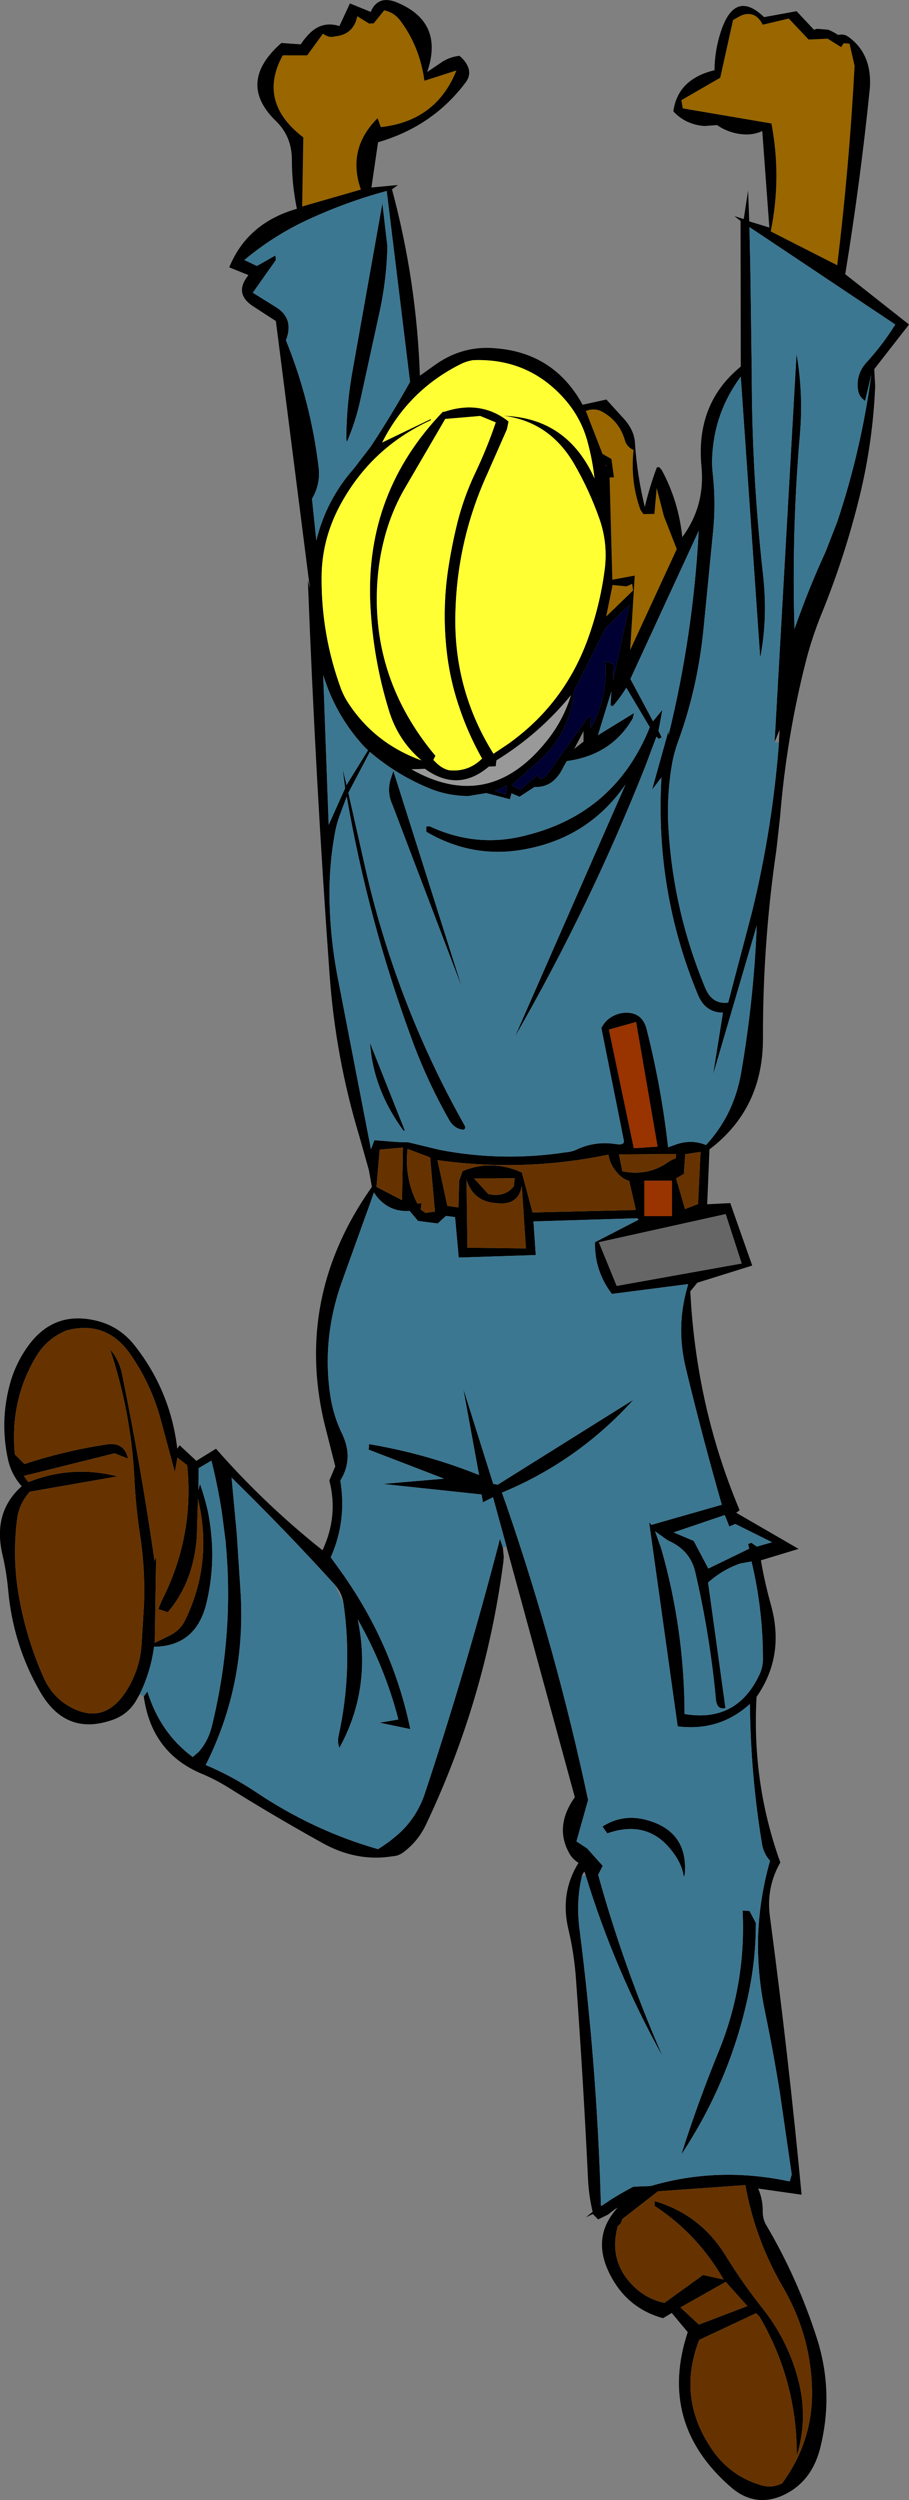
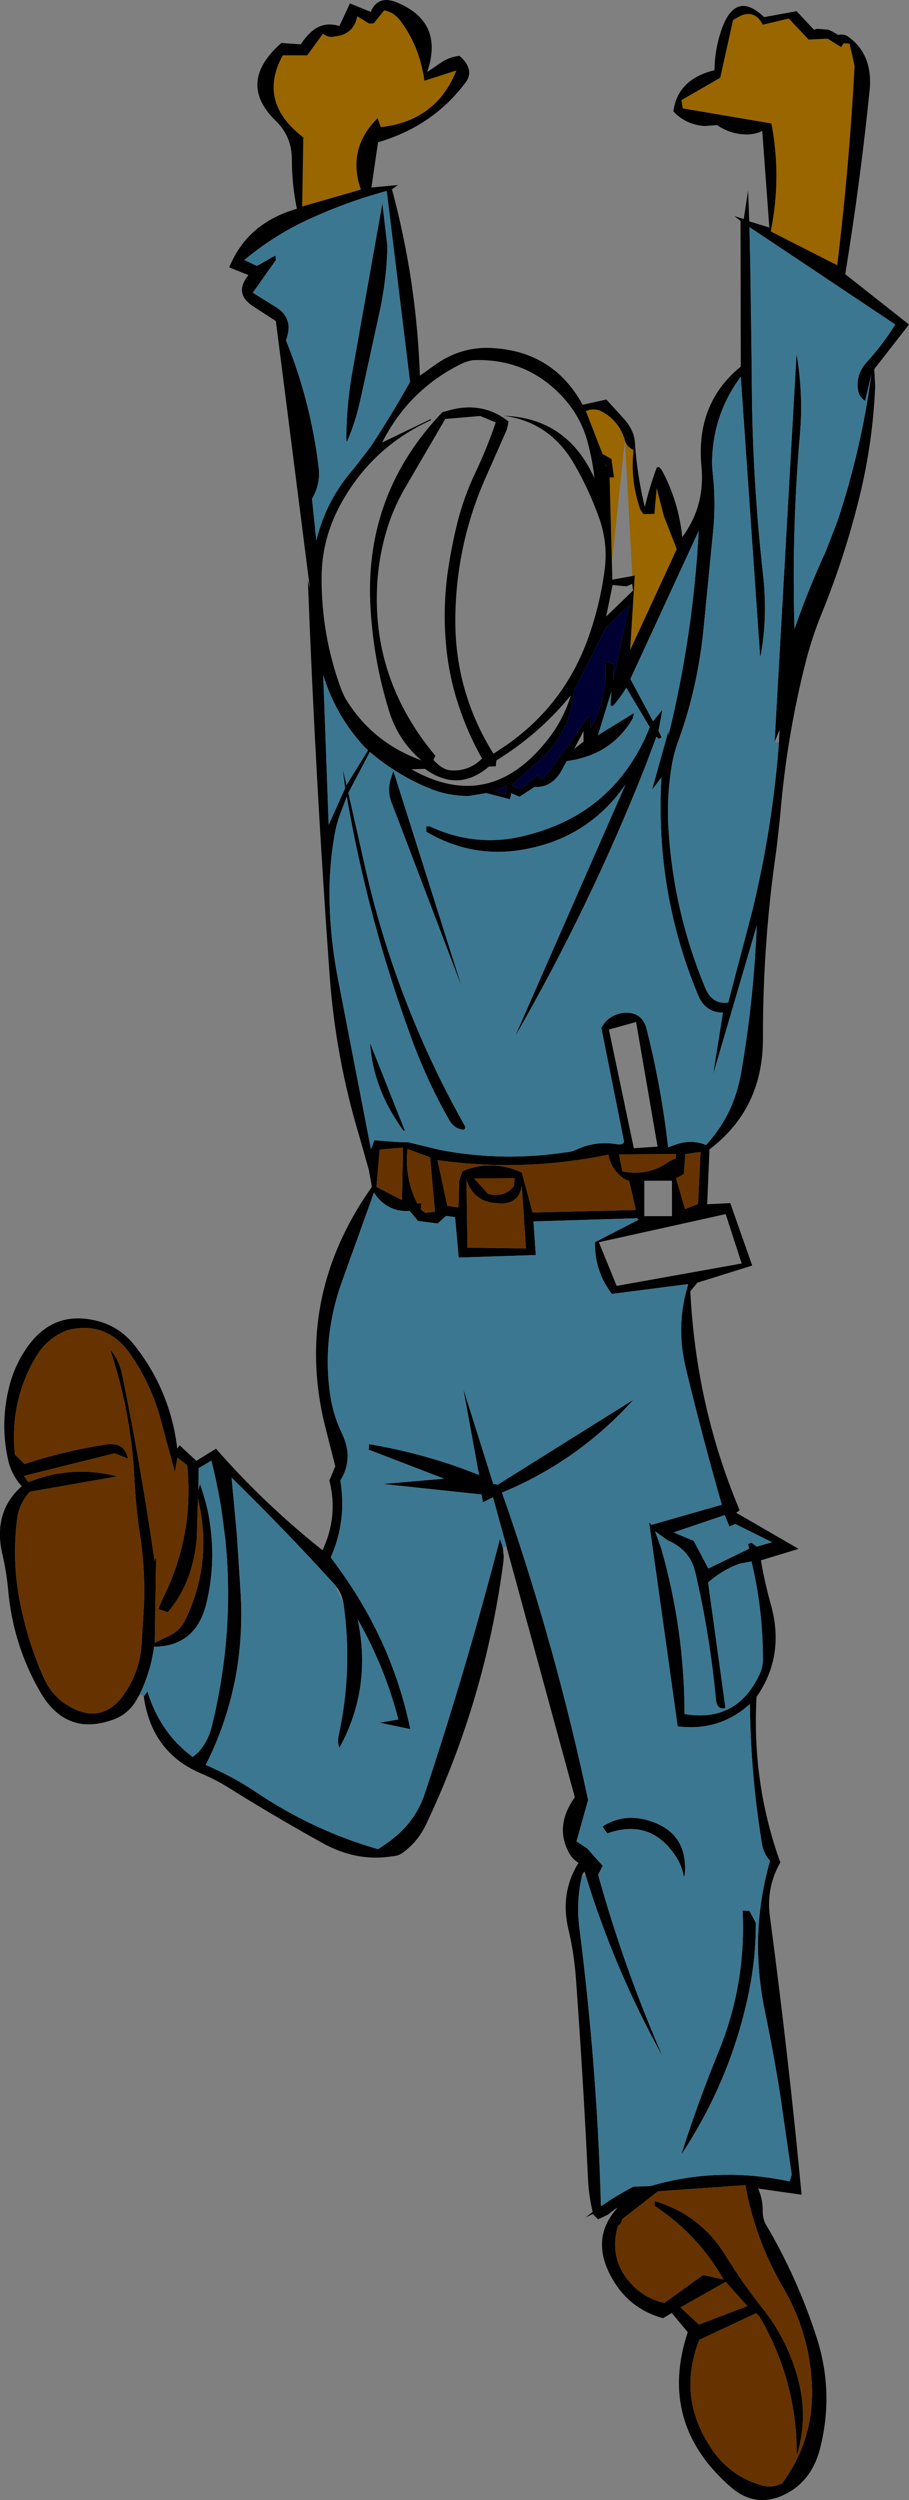
<svg xmlns="http://www.w3.org/2000/svg" height="546.6px" width="198.85px">
  <rect width="100%" height="100%" fill="#808080" stroke="none" />
  <g transform="matrix(1.0, 0.0, 0.0, 1.0, 0.0, 0.0)">
-     <path d="M184.0 10.3 L184.55 9.45 185.85 9.55 186.95 14.4 Q185.8 36.25 183.15 58.0 L168.6 50.6 Q171.0 38.8 168.75 27.0 L149.35 23.7 149.05 21.9 157.55 17.0 160.35 4.4 Q161.3 3.8 162.35 3.3 165.3 2.3 166.85 5.4 L172.55 4.05 176.9 8.65 181.05 8.45 184.0 10.3 M84.05 2.25 Q86.15 2.7 87.45 4.35 91.8 10.05 92.85 17.65 L99.85 15.4 Q95.45 26.45 83.3 27.8 L82.6 25.85 Q75.85 32.55 78.95 41.45 L66.1 45.15 66.35 30.05 Q56.25 22.3 61.85 12.1 L67.2 12.1 70.65 7.35 Q71.9 8.35 73.3 7.95 77.35 7.55 78.15 3.55 L80.75 5.15 81.75 5.1 84.05 2.25 M136.7 96.25 Q137.1 97.7 138.6 98.4 137.85 105.2 140.1 111.45 L140.75 112.4 143.15 112.35 143.65 106.7 145.25 112.9 148.05 120.05 137.85 142.15 138.85 125.85 133.95 126.75 133.35 104.4 134.3 104.35 133.75 100.35 131.8 99.25 128.15 89.85 Q130.25 89.05 132.05 90.2 135.55 92.25 136.7 96.25 M138.5 129.1 L132.6 134.8 134.0 127.9 137.05 128.2 138.3 127.65 138.5 129.1" fill="#996600" fill-rule="evenodd" stroke="none" />
+     <path d="M184.0 10.3 L184.55 9.45 185.85 9.55 186.95 14.4 Q185.8 36.25 183.15 58.0 L168.6 50.6 Q171.0 38.8 168.75 27.0 L149.35 23.7 149.05 21.9 157.55 17.0 160.35 4.4 Q161.3 3.8 162.35 3.3 165.3 2.3 166.85 5.4 L172.55 4.05 176.9 8.65 181.05 8.45 184.0 10.3 M84.05 2.25 Q86.15 2.7 87.45 4.35 91.8 10.05 92.85 17.65 L99.85 15.4 Q95.45 26.45 83.3 27.8 L82.6 25.85 Q75.85 32.55 78.95 41.45 L66.1 45.15 66.35 30.05 Q56.25 22.3 61.85 12.1 L67.2 12.1 70.65 7.35 Q71.9 8.35 73.3 7.95 77.35 7.55 78.15 3.55 L80.75 5.15 81.75 5.1 84.05 2.25 M136.7 96.25 Q137.1 97.7 138.6 98.4 137.85 105.2 140.1 111.45 L140.75 112.4 143.15 112.35 143.65 106.7 145.25 112.9 148.05 120.05 137.85 142.15 138.85 125.85 133.95 126.75 133.35 104.4 134.3 104.35 133.75 100.35 131.8 99.25 128.15 89.85 Q130.25 89.05 132.05 90.2 135.55 92.25 136.7 96.25 L132.6 134.8 134.0 127.9 137.05 128.2 138.3 127.65 138.5 129.1" fill="#996600" fill-rule="evenodd" stroke="none" />
    <path d="M184.0 10.3 L181.05 8.45 176.9 8.65 172.55 4.05 166.85 5.4 Q165.3 2.3 162.35 3.3 161.3 3.8 160.35 4.4 L157.55 17.0 149.05 21.9 149.35 23.7 168.75 27.0 Q171.0 38.8 168.6 50.6 L183.15 58.0 Q185.8 36.25 186.95 14.4 L185.85 9.55 184.55 9.45 184.0 10.3 M30.55 370.45 L29.9 371.6 Q27.95 375.1 23.95 376.25 14.15 379.35 8.7 369.75 2.9 359.65 1.8 347.8 1.45 343.8 0.55 339.95 -1.65 330.65 4.75 324.95 2.4 322.3 1.7 318.85 0.0 310.85 2.1 302.85 3.4 297.95 6.4 293.95 11.75 286.85 20.35 288.6 26.0 289.7 29.55 294.3 37.1 303.95 38.7 316.1 L38.75 316.75 39.3 316.0 42.95 319.4 47.25 316.75 Q57.85 328.85 70.55 338.95 74.05 331.5 72.05 323.7 L73.35 320.6 71.1 311.75 70.75 310.3 Q64.95 284.25 79.95 261.55 L81.35 259.5 80.7 255.85 78.6 248.4 Q73.4 231.2 72.1 213.1 69.0 170.1 67.35 126.95 L67.8 128.65 60.35 70.2 55.2 66.85 Q51.15 64.1 54.35 60.15 L50.15 58.45 Q54.1 48.75 64.95 45.65 63.85 40.35 63.85 34.9 63.85 29.85 60.35 26.45 51.7 18.05 61.55 9.4 L65.8 9.7 Q66.8 8.15 68.1 6.95 70.75 4.6 74.25 5.7 L76.55 0.75 81.1 2.6 Q82.6 -1.0 86.5 0.4 97.25 4.65 93.45 15.75 L96.85 13.45 Q98.45 12.45 100.5 12.2 101.9 13.35 102.45 14.8 103.0 16.45 101.95 17.9 94.75 27.6 82.7 31.1 L81.25 41.0 87.05 40.45 85.75 41.4 Q91.15 61.5 91.85 82.15 L95.5 79.55 Q101.4 75.5 108.4 76.15 121.25 77.15 127.45 88.5 L132.65 87.35 136.6 91.7 Q138.75 94.15 138.9 96.85 139.35 103.8 141.05 110.85 142.1 106.45 143.65 102.3 143.7 102.1 144.2 102.15 L144.75 102.75 Q148.45 109.6 149.25 117.45 154.3 110.6 153.45 101.95 152.15 88.2 162.05 80.15 L162.0 48.3 160.65 47.25 162.7 47.9 163.65 41.65 163.9 48.4 168.3 49.75 166.75 28.65 Q165.15 29.4 163.3 29.4 159.8 29.35 156.85 27.35 L154.1 27.55 Q150.0 27.25 147.3 24.35 148.25 17.3 156.3 15.35 156.35 11.05 157.65 7.05 160.7 -2.45 167.15 3.75 L174.25 2.45 178.05 6.5 178.75 6.3 181.2 6.5 Q182.3 6.95 183.35 7.65 184.5 7.35 185.45 7.95 190.75 11.65 190.3 19.1 188.25 39.45 184.9 59.95 L198.85 70.95 191.25 80.7 191.45 84.4 Q190.95 96.6 188.05 108.5 184.8 121.8 179.6 134.5 177.65 139.35 176.35 144.35 172.05 161.15 170.65 178.55 L169.85 185.75 Q166.85 206.1 166.9 227.0 166.95 242.4 155.2 251.3 L154.7 263.3 159.75 263.05 164.55 276.7 152.55 280.45 151.0 282.35 151.05 283.1 Q151.45 290.5 152.6 297.8 155.2 314.5 161.8 330.2 L161.05 330.75 174.7 338.65 166.45 341.15 Q167.3 346.1 168.65 350.9 171.75 362.05 165.5 371.0 164.45 389.9 170.7 407.2 167.6 412.65 168.4 418.85 172.55 450.05 175.35 479.85 L165.85 478.5 Q166.9 480.9 166.85 483.55 166.85 485.05 167.5 486.3 174.45 498.0 178.7 511.25 182.55 523.3 179.3 535.7 177.3 542.95 171.0 545.7 165.0 548.2 159.9 543.8 143.85 529.85 150.45 509.9 L146.95 505.7 145.05 506.85 Q138.25 505.0 134.5 499.15 128.85 490.2 134.55 483.35 L135.1 482.65 134.35 483.15 133.0 484.2 130.85 485.25 129.75 484.15 129.75 484.05 128.15 484.8 129.65 483.6 Q128.85 480.25 128.65 476.75 127.6 454.8 126.0 432.7 125.6 427.1 124.35 421.85 122.45 413.9 126.55 407.3 125.3 406.5 124.65 405.4 121.15 399.4 125.75 392.95 L110.8 338.15 110.8 338.1 107.85 327.35 105.65 328.45 105.35 326.75 83.75 324.45 97.15 323.3 80.65 316.95 80.75 315.75 Q93.25 317.85 104.8 322.5 L101.35 303.65 107.9 324.45 108.9 324.6 138.55 306.05 Q126.45 319.45 109.8 326.35 L111.0 329.75 Q121.75 361.1 128.65 393.55 L126.1 402.6 128.45 404.15 131.85 407.95 130.85 409.9 Q136.4 430.0 144.95 449.6 134.45 430.7 128.1 409.95 L127.85 409.2 Q127.45 409.65 127.3 410.2 126.0 415.65 126.75 421.6 130.65 452.25 131.45 482.15 L131.45 482.3 131.5 482.3 131.8 482.15 133.75 480.85 Q136.15 479.35 138.55 478.1 L142.35 477.95 Q157.1 473.6 172.75 476.95 L173.2 475.45 170.6 457.5 Q169.15 448.5 167.3 439.6 165.6 431.3 165.85 423.15 166.15 414.95 168.45 406.85 167.05 405.25 166.7 403.2 164.2 388.1 164.05 372.55 157.4 378.6 148.25 377.45 L142.0 332.85 142.5 333.4 157.9 329.0 Q153.75 314.5 150.2 299.85 L150.0 299.0 Q148.05 290.9 149.95 283.0 L150.55 280.75 133.85 282.9 Q130.05 277.9 130.15 271.6 L139.65 266.7 139.65 266.65 139.45 266.35 116.7 267.05 117.2 274.4 100.35 274.95 99.55 266.1 97.55 265.85 95.75 267.5 91.45 266.95 89.6 264.75 Q87.1 264.95 85.05 263.85 83.0 262.7 81.8 260.7 L81.05 262.85 74.95 279.8 Q70.35 292.4 72.25 305.1 72.85 309.1 74.45 312.65 L74.8 313.4 Q75.8 315.5 76.0 317.45 76.3 320.75 74.45 323.7 75.9 332.5 72.35 340.5 L74.2 343.05 Q85.85 359.15 89.75 378.05 L83.05 376.65 87.15 375.95 Q84.2 364.5 78.25 354.05 81.4 369.1 74.25 382.15 73.75 380.85 74.1 379.4 77.2 365.1 75.15 350.6 74.8 348.25 73.3 346.55 62.5 334.65 50.65 323.05 L51.8 335.35 52.6 347.7 Q53.95 368.1 45.0 385.9 50.7 388.3 55.8 391.7 68.5 400.25 82.7 404.3 85.3 402.7 87.65 400.55 91.3 397.0 92.9 392.25 101.8 365.45 109.0 337.9 L109.35 336.45 110.0 338.35 110.2 340.35 110.1 341.6 Q106.15 371.65 93.15 399.0 91.4 402.65 88.15 405.05 87.1 405.8 85.9 405.85 77.95 407.15 70.35 402.85 59.9 397.05 49.75 390.7 47.0 389.0 44.1 387.8 33.15 383.2 31.45 370.9 L32.25 369.85 Q35.05 378.9 42.15 384.15 L43.4 383.1 Q45.55 380.7 46.35 377.4 51.3 357.2 49.35 337.05 L49.35 336.95 48.5 330.4 Q47.7 325.35 46.5 320.35 L46.25 319.35 43.45 321.0 43.4 325.8 43.75 324.45 Q44.85 327.6 45.55 330.8 46.15 334.0 46.35 337.2 46.75 343.65 45.25 350.15 43.05 359.95 33.7 360.05 32.95 365.55 30.55 370.45 M169.45 162.25 L174.25 77.35 Q175.75 86.15 175.0 94.85 173.15 116.2 173.8 137.55 176.8 128.9 180.6 120.65 L183.15 114.1 Q188.4 98.4 190.6 81.95 L189.25 87.65 Q187.9 86.75 187.7 85.25 187.2 81.85 189.55 79.25 193.15 75.3 195.85 70.95 L163.95 49.65 164.15 59.45 164.45 81.55 Q164.45 103.5 166.9 125.45 167.45 130.3 167.3 134.9 167.15 139.45 166.3 143.8 L162.05 82.35 Q156.25 90.15 155.8 99.85 155.7 101.6 155.9 103.35 156.6 109.5 156.05 115.6 L153.85 138.0 Q152.55 150.55 148.4 161.95 147.35 164.8 146.9 167.7 145.8 174.55 146.25 181.45 147.35 199.35 154.25 215.95 155.8 219.7 159.3 219.2 L164.55 199.25 Q169.0 180.95 170.4 162.35 L170.55 159.55 169.45 162.25 M84.05 2.25 L81.75 5.1 80.75 5.15 78.15 3.55 Q77.35 7.55 73.3 7.95 71.9 8.35 70.65 7.35 L67.2 12.1 61.85 12.1 Q56.25 22.3 66.35 30.05 L66.1 45.15 78.95 41.45 Q75.85 32.55 82.6 25.85 L83.3 27.8 Q95.45 26.45 99.85 15.4 L92.85 17.65 Q91.8 10.05 87.45 4.35 86.15 2.7 84.05 2.25 M82.85 69.05 L78.95 86.9 Q77.8 92.3 75.85 96.65 L75.75 95.9 Q75.8 88.1 77.25 80.35 L83.65 44.45 84.75 53.95 Q84.55 61.6 82.85 69.05 M89.7 83.5 L84.6 41.75 Q75.15 44.3 66.25 48.55 59.3 51.95 53.45 56.85 L56.2 58.15 60.25 55.85 60.35 56.85 55.3 64.0 60.6 67.3 Q64.35 69.8 62.55 74.4 67.95 87.7 69.7 102.15 70.15 105.85 68.25 109.05 L69.2 118.2 Q71.35 109.3 77.45 102.4 L81.1 97.65 Q85.65 90.75 89.7 83.5 M94.2 91.9 Q81.1 97.9 74.3 110.65 70.35 118.1 70.35 126.35 70.3 138.9 74.6 150.6 75.3 152.45 76.45 154.1 82.2 162.65 92.2 166.25 87.05 161.9 85.05 155.25 81.55 143.85 81.0 131.85 79.95 107.65 96.85 90.05 L97.3 90.0 Q105.2 87.4 111.25 92.15 L110.9 93.85 106.65 103.5 Q99.7 118.7 99.6 135.5 99.55 151.35 107.95 164.8 L111.1 162.7 Q123.25 154.1 128.45 140.1 131.2 132.65 132.25 124.75 133.05 119.0 131.15 113.5 128.9 107.1 125.55 101.35 120.15 92.15 110.1 90.9 124.1 91.35 130.05 104.6 129.6 100.45 128.45 96.3 127.0 91.2 123.5 87.25 115.55 78.25 103.45 78.75 101.95 79.0 100.7 79.65 89.35 85.35 83.6 96.75 L94.3 91.6 94.2 91.9 M105.05 90.95 L97.4 91.6 88.3 107.2 Q85.4 112.35 83.95 118.25 82.85 122.65 82.55 127.2 81.15 148.4 95.25 165.25 L94.8 166.15 95.35 166.7 Q96.7 168.05 98.2 168.4 102.45 168.85 105.45 165.85 102.35 160.35 100.4 154.45 98.05 147.5 97.5 140.05 96.9 132.6 97.95 125.05 98.75 119.55 100.1 114.1 101.5 108.65 103.85 103.65 106.55 98.0 108.45 92.35 L105.05 90.95 M136.7 96.25 Q135.55 92.25 132.05 90.2 130.25 89.05 128.15 89.85 L131.8 99.25 133.75 100.35 134.3 104.35 133.35 104.4 133.95 126.75 138.85 125.85 137.85 142.15 148.05 120.05 145.25 112.9 143.65 106.7 143.15 112.35 140.75 112.4 140.1 111.45 Q137.85 105.2 138.6 98.4 137.1 97.7 136.7 96.25 M80.5 164.05 L79.45 163.0 Q73.35 156.25 70.7 147.55 L71.9 180.35 75.5 172.35 74.95 168.05 75.8 171.65 80.5 164.05 M79.6 188.4 Q86.35 218.95 101.65 246.1 102.0 246.7 101.4 247.0 99.4 246.85 98.25 244.85 93.45 236.4 90.1 227.25 80.55 201.35 75.85 174.15 L74.45 177.9 Q73.65 180.0 73.25 182.2 71.9 189.6 72.1 197.35 72.3 205.4 73.8 213.35 L81.15 251.3 81.9 249.3 87.1 249.7 89.3 249.75 96.15 251.4 Q109.85 254.05 123.7 251.95 125.2 251.85 126.45 251.2 130.35 249.45 134.8 250.15 136.75 250.45 136.45 249.25 L131.55 224.75 Q132.9 222.15 135.95 221.5 140.4 220.9 141.45 225.0 144.7 237.85 146.15 250.85 L147.4 250.4 Q151.1 248.95 154.45 250.35 157.25 247.3 159.1 243.75 161.3 239.45 162.15 234.45 164.9 218.5 165.55 202.35 L156.0 234.9 158.15 221.4 Q154.3 221.4 152.7 217.55 143.25 194.8 144.7 169.95 L142.65 172.65 146.25 159.75 146.25 160.75 Q151.65 138.75 152.85 116.05 L137.9 148.45 142.85 157.7 144.9 155.2 144.05 159.8 144.75 161.25 144.4 161.4 144.1 161.55 143.6 161.05 141.2 167.45 Q129.1 198.05 112.65 226.65 L136.85 171.5 Q129.05 182.75 115.75 185.5 103.8 188.05 93.25 181.85 L93.25 180.7 93.95 180.65 Q104.45 185.55 115.45 182.55 134.65 177.65 142.15 159.0 L137.0 150.35 Q135.7 152.55 134.05 154.4 L133.55 154.2 133.75 151.15 130.8 160.75 138.7 155.9 138.4 157.1 Q133.75 165.1 124.0 166.4 L123.3 167.6 Q121.1 172.3 116.95 172.05 L113.65 174.2 111.9 173.45 111.55 174.75 106.4 173.4 102.45 174.05 Q98.0 174.0 94.15 172.45 86.95 169.55 80.9 164.4 L76.2 173.35 79.6 188.4 M132.85 102.05 L132.7 101.85 Q131.8 101.1 132.85 102.05 M138.5 129.1 L138.3 127.65 137.05 128.2 134.0 127.9 132.6 134.8 138.5 129.1 M134.2 145.2 L134.1 148.9 137.7 132.25 132.5 137.25 125.45 151.3 Q124.8 160.45 117.3 166.9 L111.9 171.65 113.8 172.65 117.55 169.5 117.9 170.1 Q118.65 170.8 120.05 168.85 L128.75 156.65 129.15 156.7 129.25 159.2 Q133.05 152.35 132.4 144.55 L134.2 145.2 M108.25 172.9 L110.65 173.7 110.85 171.8 108.25 172.9 M106.95 167.6 Q100.2 173.35 92.95 168.1 L90.0 168.2 Q106.8 177.7 119.35 162.3 123.15 157.7 124.9 152.0 118.0 160.45 108.6 166.25 L108.45 167.55 106.95 167.6 M86.05 168.55 L101.05 215.9 85.85 175.95 Q84.6 173.25 85.45 170.4 L86.05 168.55 M127.65 162.15 L127.65 159.85 125.6 163.75 127.65 162.15 M133.2 225.1 L138.65 251.05 143.85 250.7 139.15 223.45 133.2 225.1 M88.3 247.25 Q81.65 238.25 80.95 228.05 L88.55 247.15 88.3 247.25 M102.05 257.95 L102.25 272.8 115.05 272.95 114.15 259.3 Q113.35 263.65 108.65 263.05 103.6 262.8 102.05 257.95 M116.5 265.1 L139.1 264.55 137.65 258.2 Q136.6 257.9 135.7 257.1 133.5 255.05 133.1 252.45 114.55 256.3 95.7 253.65 L97.85 263.65 100.3 264.0 100.45 258.15 101.2 256.05 Q107.55 253.4 114.15 256.35 L116.5 265.1 M106.8 261.05 Q110.3 261.9 112.4 259.4 L112.6 257.6 103.7 257.65 106.8 261.05 M83.05 251.35 L82.35 259.5 87.95 262.4 88.15 250.9 83.05 251.35 M92.2 263.1 L92.05 264.45 93.05 265.2 95.15 264.9 94.1 253.05 89.15 251.2 Q88.45 257.65 91.3 263.15 L92.2 263.1 M147.9 257.65 L149.85 264.35 152.7 263.25 153.25 251.85 149.9 252.35 149.6 256.65 147.9 257.65 M147.9 252.3 L135.4 252.4 136.15 256.1 Q141.65 257.2 146.0 254.2 146.85 253.6 147.85 253.25 L147.9 252.3 M147.0 258.15 L140.95 258.15 140.95 265.9 147.0 265.9 147.0 258.15 M131.0 271.6 L134.9 281.15 162.25 276.25 158.75 265.45 131.0 271.6 M7.95 296.5 Q2.1 306.2 3.25 318.0 L5.35 320.1 Q14.0 317.25 23.1 315.85 27.15 315.1 28.0 318.9 L25.05 317.75 5.2 322.7 6.2 324.05 Q15.8 320.25 25.65 322.8 L6.5 326.15 Q4.2 328.75 3.75 332.05 2.75 339.9 3.9 347.6 5.45 357.6 9.55 366.8 11.35 370.85 15.0 373.0 22.5 377.4 27.45 370.0 30.5 365.35 30.95 359.9 L31.5 350.85 Q31.8 343.05 30.6 335.35 29.7 329.35 29.4 323.35 28.7 308.9 24.1 295.05 26.1 297.4 26.7 300.45 30.85 320.75 33.8 341.25 L34.15 340.45 33.85 359.2 36.7 357.8 Q39.3 356.65 40.45 354.35 46.65 341.75 43.3 327.65 L43.05 336.1 Q42.3 345.95 36.7 352.5 L34.65 351.8 35.3 350.15 Q42.55 336.0 40.95 320.35 L38.8 318.7 38.25 321.85 35.1 310.15 Q33.05 302.7 28.7 296.35 23.4 288.5 14.5 290.9 10.3 292.65 7.95 296.5 M159.55 333.75 L158.55 331.25 147.35 335.05 151.75 336.9 154.95 342.95 163.9 338.6 163.65 337.6 164.35 337.3 165.55 338.15 168.9 337.2 160.85 333.2 159.55 333.75 M143.3 334.8 L144.65 338.6 Q149.7 356.2 149.75 374.75 161.25 376.7 166.2 366.0 166.9 364.45 166.9 362.7 166.9 351.85 164.4 341.4 L161.9 341.85 Q158.05 343.2 154.9 346.0 L158.7 373.45 Q156.8 373.9 156.6 371.45 155.3 357.5 152.1 343.75 151.0 338.9 146.1 336.8 L143.3 334.8 M163.75 435.9 Q159.8 454.8 149.05 471.05 152.65 459.7 157.15 448.7 163.25 433.85 162.45 417.75 L163.95 417.8 165.35 420.45 165.3 423.1 Q165.1 429.45 163.75 435.9 M174.75 520.85 Q176.75 528.95 174.3 536.95 174.4 520.65 166.15 506.5 L165.4 505.75 152.95 511.6 Q148.1 524.15 155.55 535.25 159.55 541.3 166.45 543.35 168.8 544.1 171.1 542.95 178.2 533.3 177.6 521.4 177.1 509.95 171.15 499.85 165.15 489.45 163.05 477.75 L143.95 479.1 136.15 485.15 135.8 486.1 135.15 486.7 Q132.95 494.65 139.0 500.25 141.75 502.75 145.35 503.5 L153.8 497.4 158.3 498.4 Q152.6 488.45 143.2 482.3 L143.2 481.25 Q153.25 484.2 158.75 493.2 162.45 499.2 166.85 504.75 172.55 511.95 174.75 520.85 M149.6 410.4 Q149.2 407.5 147.0 404.7 141.65 397.75 132.85 400.85 L131.8 399.35 Q135.95 396.7 140.75 397.75 150.6 400.05 149.8 409.8 L149.6 410.4 M152.9 508.25 L163.5 504.2 158.75 498.9 148.85 504.5 152.9 508.25" fill="#000000" fill-rule="evenodd" stroke="none" />
    <path d="M110.8 338.1 L110.0 338.35 109.35 336.45 109.0 337.9 Q101.8 365.45 92.9 392.25 91.3 397.0 87.65 400.55 85.3 402.7 82.7 404.3 68.5 400.25 55.8 391.7 50.7 388.3 45.0 385.9 53.95 368.1 52.6 347.7 L51.8 335.35 50.65 323.05 Q62.5 334.65 73.3 346.55 L75.15 350.6 Q77.2 365.1 74.1 379.4 73.75 380.85 74.25 382.15 81.4 369.1 78.25 354.05 84.2 364.5 87.15 375.95 L83.05 376.65 89.75 378.05 Q85.85 359.15 74.2 343.05 L72.35 340.5 Q75.9 332.5 74.45 323.7 76.3 320.75 76.0 317.45 75.8 315.5 74.8 313.4 L74.45 312.65 Q72.85 309.1 72.25 305.1 70.35 292.4 74.95 279.8 L81.05 262.85 81.8 260.7 Q83.0 262.7 85.05 263.85 87.1 264.95 89.6 264.75 L91.45 266.95 95.75 267.5 97.55 265.85 99.55 266.1 100.35 274.95 117.2 274.4 116.7 267.05 139.45 266.35 139.65 266.65 139.65 266.7 130.15 271.6 Q130.05 277.9 133.85 282.9 L150.55 280.75 149.95 283.0 Q148.05 290.9 150.0 299.0 L150.2 299.85 Q153.75 314.5 157.9 329.0 L142.5 333.4 142.0 332.85 148.25 377.45 Q157.4 378.6 164.05 372.55 164.2 388.1 166.7 403.2 167.05 405.25 168.45 406.85 166.15 414.95 165.85 423.15 165.6 431.3 167.3 439.6 169.15 448.5 170.6 457.5 L173.2 475.45 172.75 476.95 Q157.1 473.6 142.35 477.95 L138.55 478.1 Q136.15 479.35 133.75 480.85 L131.8 482.15 131.5 482.3 131.45 482.15 Q130.65 452.25 126.75 421.6 126.0 415.65 127.3 410.2 L128.1 409.95 Q134.45 430.7 144.95 449.6 136.4 430.0 130.85 409.9 L131.85 407.95 128.45 404.15 126.1 402.6 128.65 393.55 Q121.75 361.1 111.0 329.75 L109.8 326.35 Q126.45 319.45 138.55 306.05 L108.9 324.6 107.9 324.45 101.35 303.65 104.8 322.5 Q93.25 317.85 80.75 315.75 L80.65 316.95 97.15 323.3 83.75 324.45 105.35 326.75 105.65 328.45 107.85 327.35 110.8 338.1 M31.45 370.9 L30.55 370.45 Q32.95 365.55 33.7 360.05 43.05 359.95 45.25 350.15 46.75 343.65 46.35 337.2 46.15 334.0 45.55 330.8 44.85 327.6 43.75 324.45 L43.4 325.8 43.45 321.0 46.25 319.35 46.5 320.35 Q47.7 325.35 48.5 330.4 L49.35 336.95 49.35 337.05 Q51.3 357.2 46.35 377.4 45.55 380.7 43.4 383.1 L42.15 384.15 Q35.05 378.9 32.25 369.85 L31.45 370.9 M170.4 162.35 Q169.0 180.95 164.55 199.25 L159.3 219.2 Q155.8 219.7 154.25 215.95 147.35 199.35 146.25 181.45 145.8 174.55 146.9 167.7 147.35 164.8 148.4 161.95 152.55 150.55 153.85 138.0 L156.05 115.6 Q156.6 109.5 155.9 103.35 155.7 101.6 155.8 99.85 156.25 90.15 162.05 82.35 L166.3 143.8 Q167.15 139.45 167.3 134.9 167.45 130.3 166.9 125.45 164.45 103.5 164.45 81.55 L164.15 59.45 163.95 49.65 195.85 70.95 Q193.15 75.3 189.55 79.25 187.2 81.85 187.7 85.25 187.9 86.75 189.25 87.65 L190.6 81.95 Q188.4 98.4 183.15 114.1 L180.6 120.65 Q176.8 128.9 173.8 137.55 173.15 116.2 175.0 94.85 175.75 86.15 174.25 77.35 L169.45 162.25 170.4 162.35 M89.7 83.5 Q85.65 90.75 81.1 97.65 L77.45 102.4 Q71.35 109.3 69.2 118.2 L68.25 109.05 Q70.15 105.85 69.7 102.15 67.95 87.7 62.55 74.4 64.35 69.8 60.6 67.3 L55.3 64.0 60.35 56.85 60.25 55.85 56.2 58.15 53.45 56.85 Q59.3 51.95 66.25 48.55 75.15 44.3 84.6 41.75 L89.7 83.5 M82.85 69.05 Q84.55 61.6 84.75 53.95 L83.65 44.45 77.25 80.35 Q75.8 88.1 75.75 95.9 L75.85 96.65 Q77.8 92.3 78.95 86.9 L82.85 69.05 M79.6 188.4 L76.2 173.35 80.9 164.4 Q86.95 169.55 94.15 172.45 98.0 174.0 102.45 174.05 L106.4 173.4 111.55 174.75 111.9 173.45 113.65 174.2 116.95 172.05 Q121.1 172.3 123.3 167.6 L124.0 166.4 Q133.75 165.1 138.4 157.1 L138.7 155.9 130.8 160.75 133.75 151.15 133.55 154.2 134.05 154.4 Q135.7 152.55 137.0 150.35 L142.15 159.0 Q134.65 177.65 115.45 182.55 104.45 185.55 93.95 180.65 L93.25 180.7 93.25 181.85 Q103.8 188.05 115.75 185.5 129.05 182.75 136.85 171.5 L112.65 226.65 Q129.1 198.05 141.2 167.45 L143.6 161.05 144.1 161.55 144.4 161.4 144.75 161.25 144.05 159.8 144.9 155.2 142.85 157.7 137.9 148.45 152.85 116.05 Q151.65 138.75 146.25 160.75 L146.25 159.75 142.65 172.65 144.7 169.95 Q143.25 194.8 152.7 217.55 154.3 221.4 158.15 221.4 L156.0 234.9 165.55 202.35 Q164.9 218.5 162.15 234.45 161.3 239.45 159.1 243.75 157.25 247.3 154.45 250.35 151.1 248.95 147.4 250.4 L146.15 250.85 Q144.7 237.85 141.45 225.0 140.4 220.9 135.95 221.5 132.9 222.15 131.55 224.75 L136.45 249.25 Q136.75 250.45 134.8 250.15 130.35 249.45 126.45 251.2 125.2 251.85 123.7 251.95 109.85 254.05 96.15 251.4 L89.3 249.75 87.1 249.7 81.9 249.3 81.15 251.3 73.8 213.35 Q72.3 205.4 72.1 197.35 71.9 189.6 73.25 182.2 73.65 180.0 74.45 177.9 L75.85 174.15 Q80.55 201.35 90.1 227.25 93.45 236.4 98.25 244.85 99.4 246.85 101.4 247.0 102.0 246.7 101.65 246.1 86.35 218.95 79.6 188.4 M80.5 164.05 L75.8 171.65 74.95 168.05 75.5 172.35 71.9 180.35 70.7 147.55 Q73.35 156.25 79.45 163.0 L80.5 164.05 M86.05 168.55 L85.45 170.4 Q84.6 173.25 85.85 175.95 L101.05 215.9 86.05 168.55 M88.3 247.25 L88.55 247.15 80.95 228.05 Q81.65 238.25 88.3 247.25 M163.75 435.9 Q165.1 429.45 165.3 423.1 L165.35 420.45 163.95 417.8 162.45 417.75 Q163.25 433.85 157.15 448.7 152.65 459.7 149.05 471.05 159.8 454.8 163.75 435.9 M143.3 334.8 L146.1 336.8 Q151.0 338.9 152.1 343.75 155.3 357.5 156.6 371.45 156.8 373.9 158.7 373.45 L154.9 346.0 Q158.05 343.2 161.9 341.85 L164.4 341.4 Q166.9 351.85 166.9 362.7 166.9 364.45 166.2 366.0 161.25 376.7 149.75 374.75 149.7 356.2 144.65 338.6 L143.3 334.8 M159.55 333.75 L160.85 333.2 168.9 337.2 165.55 338.15 164.35 337.3 163.65 337.6 163.9 338.6 154.95 342.95 151.75 336.9 147.35 335.05 158.55 331.25 159.55 333.75 M149.6 410.4 L149.8 409.8 Q150.6 400.05 140.75 397.75 135.95 396.7 131.8 399.35 L132.85 400.85 Q141.65 397.75 147.0 404.7 149.2 407.5 149.6 410.4" fill="#3c7791" fill-rule="evenodd" stroke="none" />
-     <path d="M105.05 90.95 L108.45 92.35 Q106.55 98.0 103.85 103.65 101.5 108.65 100.1 114.1 98.75 119.55 97.95 125.05 96.9 132.6 97.5 140.05 98.05 147.5 100.4 154.45 102.35 160.35 105.45 165.85 102.45 168.85 98.2 168.4 96.7 168.05 95.35 166.7 L94.8 166.15 95.25 165.25 Q81.15 148.4 82.55 127.2 82.85 122.65 83.95 118.25 85.4 112.35 88.3 107.2 L97.4 91.6 105.05 90.95 M94.2 91.9 L94.3 91.6 83.6 96.75 Q89.35 85.35 100.7 79.65 101.95 79.0 103.45 78.75 115.55 78.25 123.5 87.25 127.0 91.2 128.45 96.3 129.6 100.45 130.05 104.6 124.1 91.35 110.1 90.9 120.15 92.15 125.55 101.35 128.9 107.1 131.15 113.5 133.05 119.0 132.25 124.75 131.2 132.65 128.45 140.1 123.25 154.1 111.1 162.7 L107.95 164.8 Q99.55 151.35 99.6 135.5 99.7 118.7 106.65 103.5 L110.9 93.85 111.25 92.15 Q105.2 87.4 97.3 90.0 L96.85 90.05 Q79.95 107.65 81.0 131.85 81.55 143.85 85.05 155.25 87.05 161.9 92.2 166.25 82.2 162.65 76.45 154.1 75.3 152.45 74.6 150.6 70.3 138.9 70.35 126.35 70.35 118.1 74.3 110.65 81.1 97.9 94.2 91.9" fill="#ffff33" fill-rule="evenodd" stroke="none" />
    <path d="M108.25 172.9 L110.85 171.8 110.65 173.7 108.25 172.9 M134.2 145.2 L132.4 144.55 Q133.05 152.35 129.25 159.2 L129.15 156.7 128.75 156.65 120.05 168.85 Q118.65 170.8 117.9 170.1 L117.55 169.5 113.8 172.65 111.9 171.65 117.3 166.9 Q124.8 160.45 125.45 151.3 L132.5 137.25 137.7 132.25 134.1 148.9 134.2 145.2" fill="#000033" fill-rule="evenodd" stroke="none" />
-     <path d="M106.95 167.6 L108.45 167.55 108.6 166.25 Q118.0 160.45 124.9 152.0 123.15 157.7 119.35 162.3 106.8 177.7 90.0 168.2 L92.95 168.1 Q100.2 173.35 106.95 167.6" fill="#999999" fill-rule="evenodd" stroke="none" />
-     <path d="M133.2 225.1 L139.15 223.45 143.85 250.7 138.65 251.05 133.2 225.1 M147.0 258.15 L147.0 265.9 140.95 265.9 140.95 258.15 147.0 258.15" fill="#993300" fill-rule="evenodd" stroke="none" />
    <path d="M83.05 251.35 L88.15 250.9 87.95 262.4 82.35 259.5 83.05 251.35 M106.8 261.05 L103.7 257.65 112.6 257.6 112.4 259.4 Q110.3 261.9 106.8 261.05 M116.5 265.1 L114.15 256.35 Q107.55 253.4 101.2 256.05 L100.45 258.15 100.3 264.0 97.85 263.65 95.7 253.65 Q114.55 256.3 133.1 252.45 133.5 255.05 135.7 257.1 136.6 257.9 137.65 258.2 L139.1 264.55 116.5 265.1 M102.05 257.95 Q103.6 262.8 108.65 263.05 113.35 263.65 114.15 259.3 L115.05 272.95 102.25 272.8 102.05 257.95 M147.9 252.3 L147.85 253.25 Q146.85 253.6 146.0 254.2 141.65 257.2 136.15 256.1 L135.4 252.4 147.9 252.3 M147.9 257.65 L149.6 256.65 149.9 252.35 153.25 251.85 152.7 263.25 149.85 264.35 147.9 257.65 M92.2 263.1 L91.3 263.15 Q88.45 257.65 89.15 251.2 L94.1 253.05 95.15 264.9 93.05 265.2 92.05 264.45 92.2 263.1 M7.95 296.5 Q10.3 292.65 14.5 290.9 23.4 288.5 28.7 296.35 33.05 302.7 35.1 310.15 L38.25 321.85 38.8 318.7 40.95 320.35 Q42.55 336.0 35.3 350.15 L34.65 351.8 36.7 352.5 Q42.3 345.95 43.05 336.1 L43.3 327.65 Q46.65 341.75 40.45 354.35 39.3 356.65 36.7 357.8 L33.85 359.2 34.15 340.45 33.8 341.25 Q30.85 320.75 26.7 300.45 26.1 297.4 24.1 295.05 28.7 308.9 29.4 323.35 29.7 329.35 30.6 335.35 31.8 343.05 31.5 350.85 L30.95 359.9 Q30.5 365.35 27.45 370.0 22.5 377.4 15.0 373.0 11.35 370.85 9.55 366.8 5.45 357.6 3.9 347.6 2.75 339.9 3.75 332.05 4.2 328.75 6.5 326.15 L25.65 322.8 Q15.8 320.25 6.2 324.05 L5.2 322.7 25.05 317.75 28.0 318.9 Q27.15 315.1 23.1 315.85 14.0 317.25 5.35 320.1 L3.25 318.0 Q2.1 306.2 7.95 296.5 M174.75 520.85 Q172.55 511.95 166.85 504.75 162.45 499.2 158.75 493.2 153.25 484.2 143.2 481.25 L143.2 482.3 Q152.6 488.45 158.3 498.4 L153.8 497.4 145.35 503.5 Q141.75 502.75 139.0 500.25 132.95 494.65 135.15 486.7 L135.8 486.1 136.15 485.15 143.95 479.1 163.05 477.75 Q165.15 489.45 171.15 499.85 177.1 509.95 177.6 521.4 178.2 533.3 171.1 542.95 168.8 544.1 166.45 543.35 159.55 541.3 155.55 535.25 148.1 524.15 152.95 511.6 L165.4 505.75 166.15 506.5 Q174.4 520.65 174.3 536.95 176.75 528.95 174.75 520.85 M152.9 508.25 L148.85 504.5 158.75 498.9 163.5 504.2 152.9 508.25" fill="#663300" fill-rule="evenodd" stroke="none" />
-     <path d="M131.0 271.6 L158.75 265.45 162.25 276.25 134.9 281.15 131.0 271.6" fill="#666666" fill-rule="evenodd" stroke="none" />
  </g>
</svg>